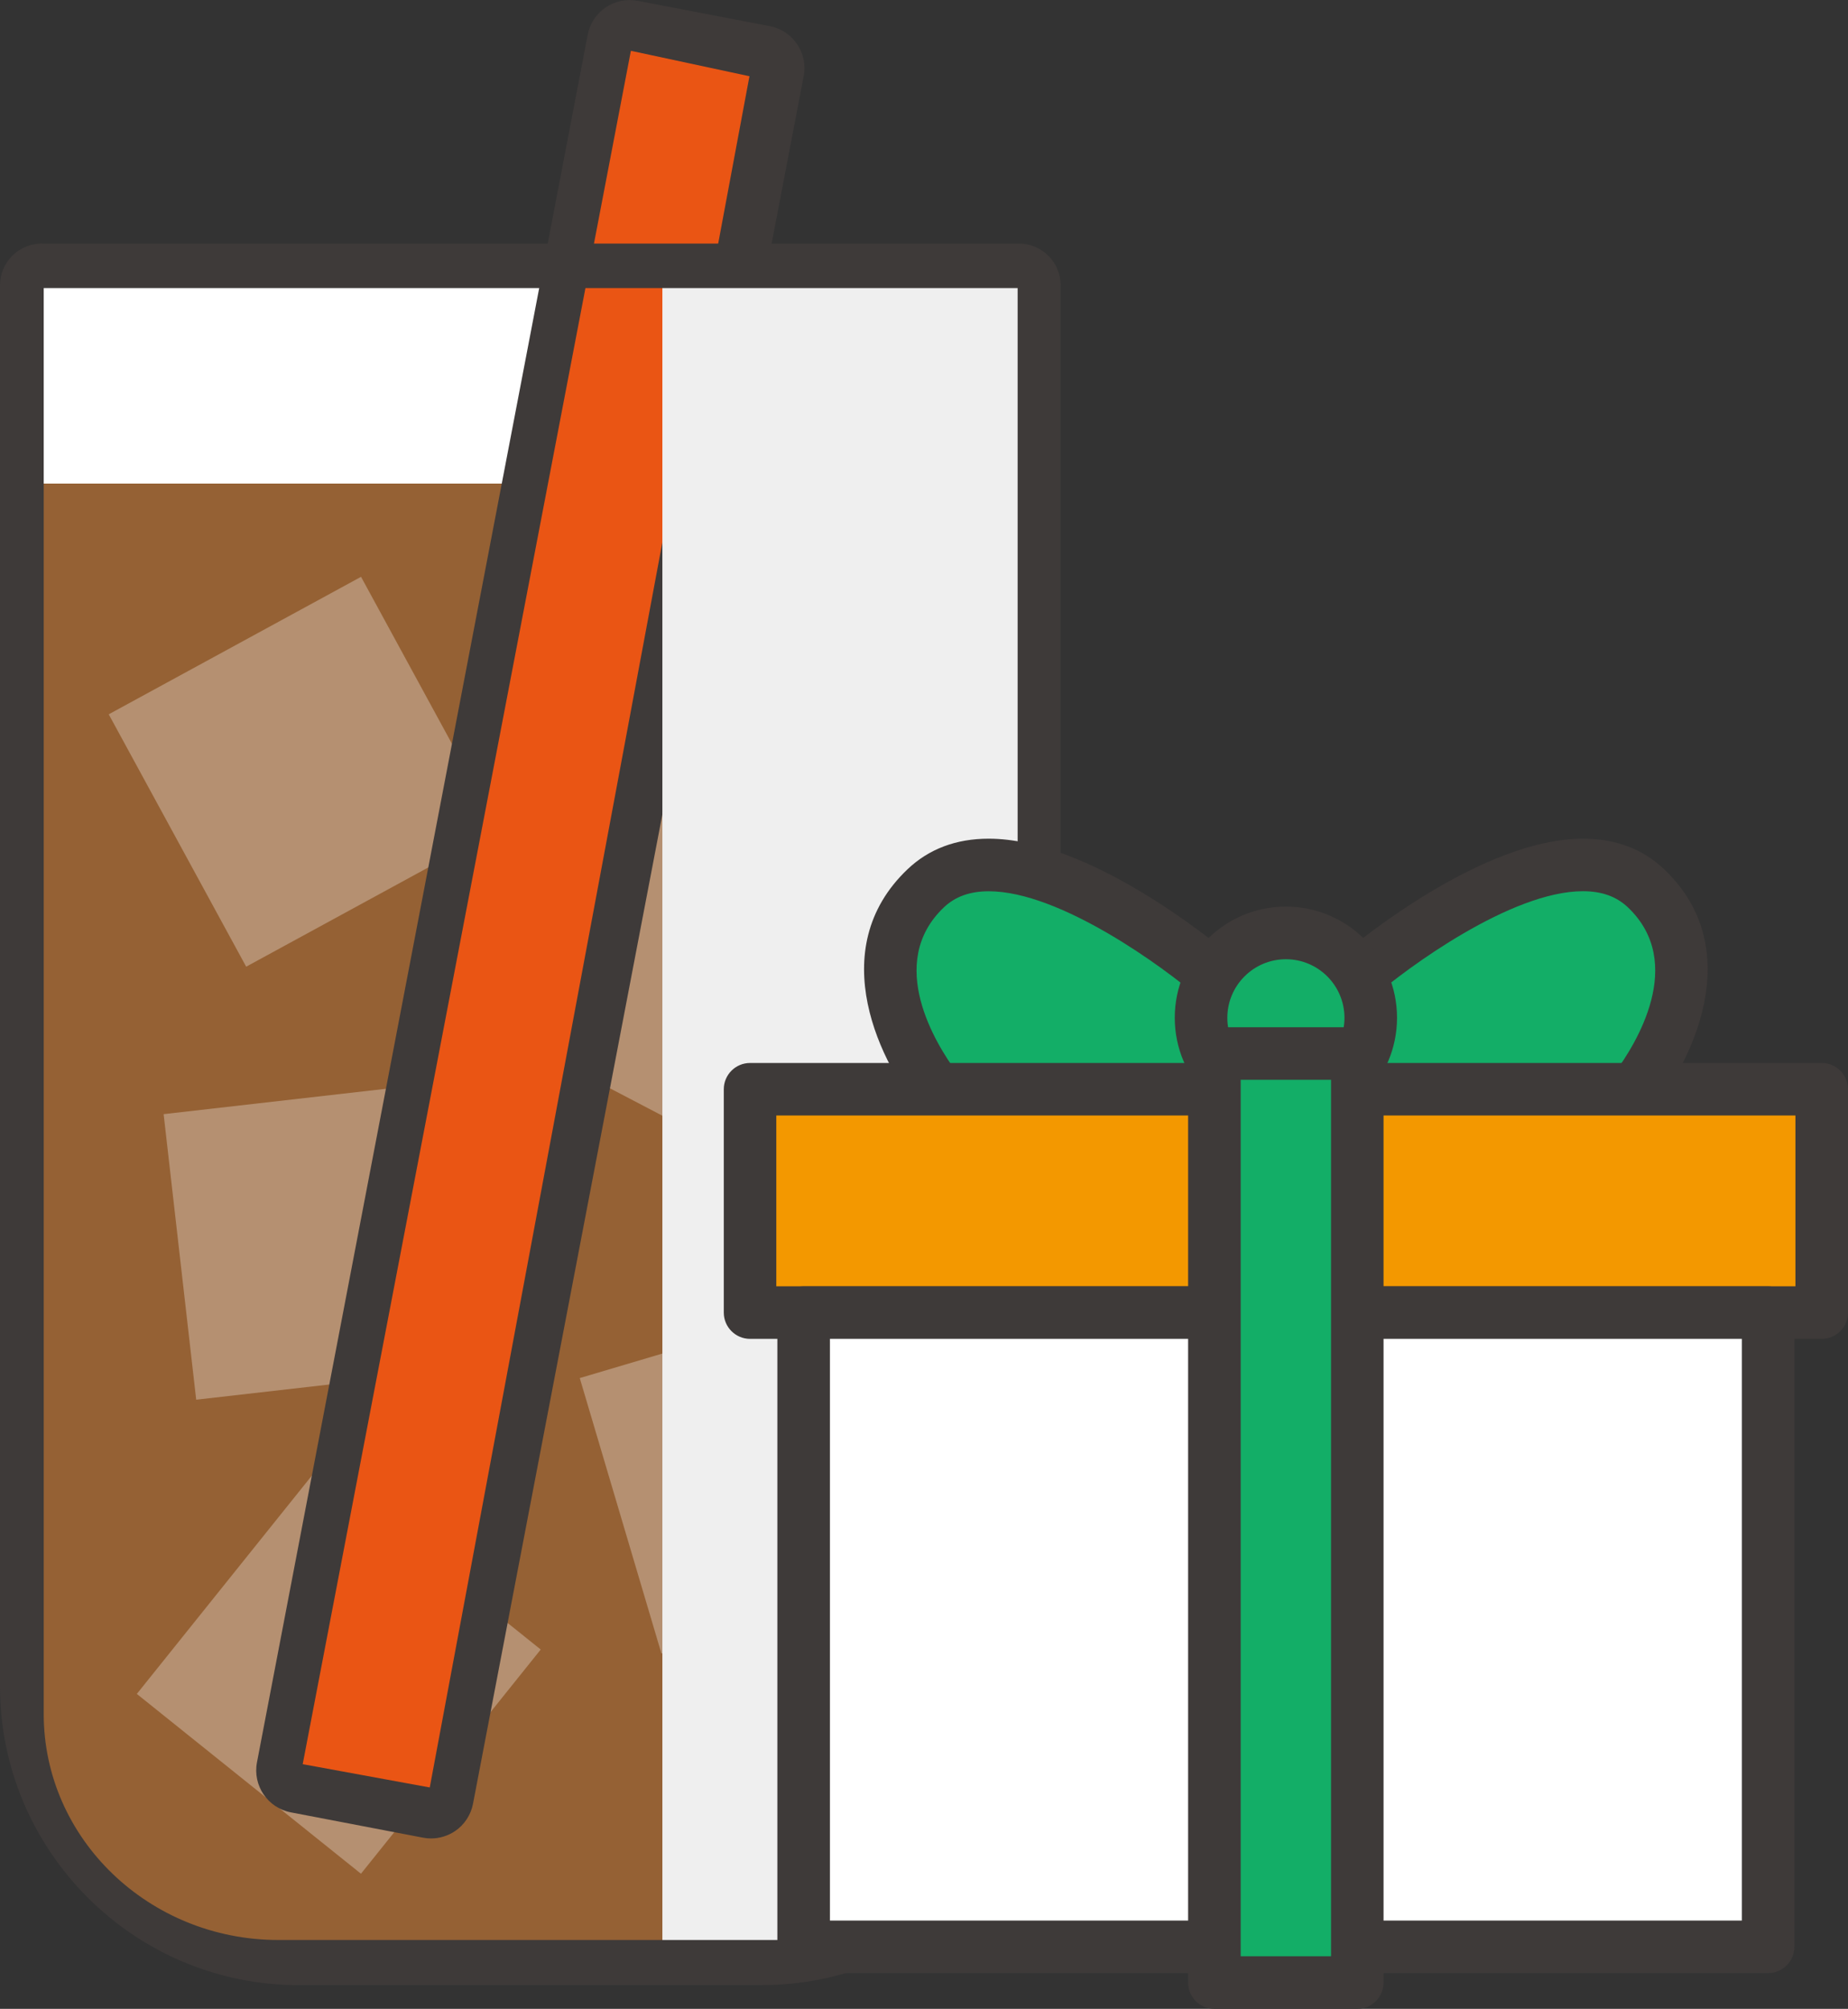
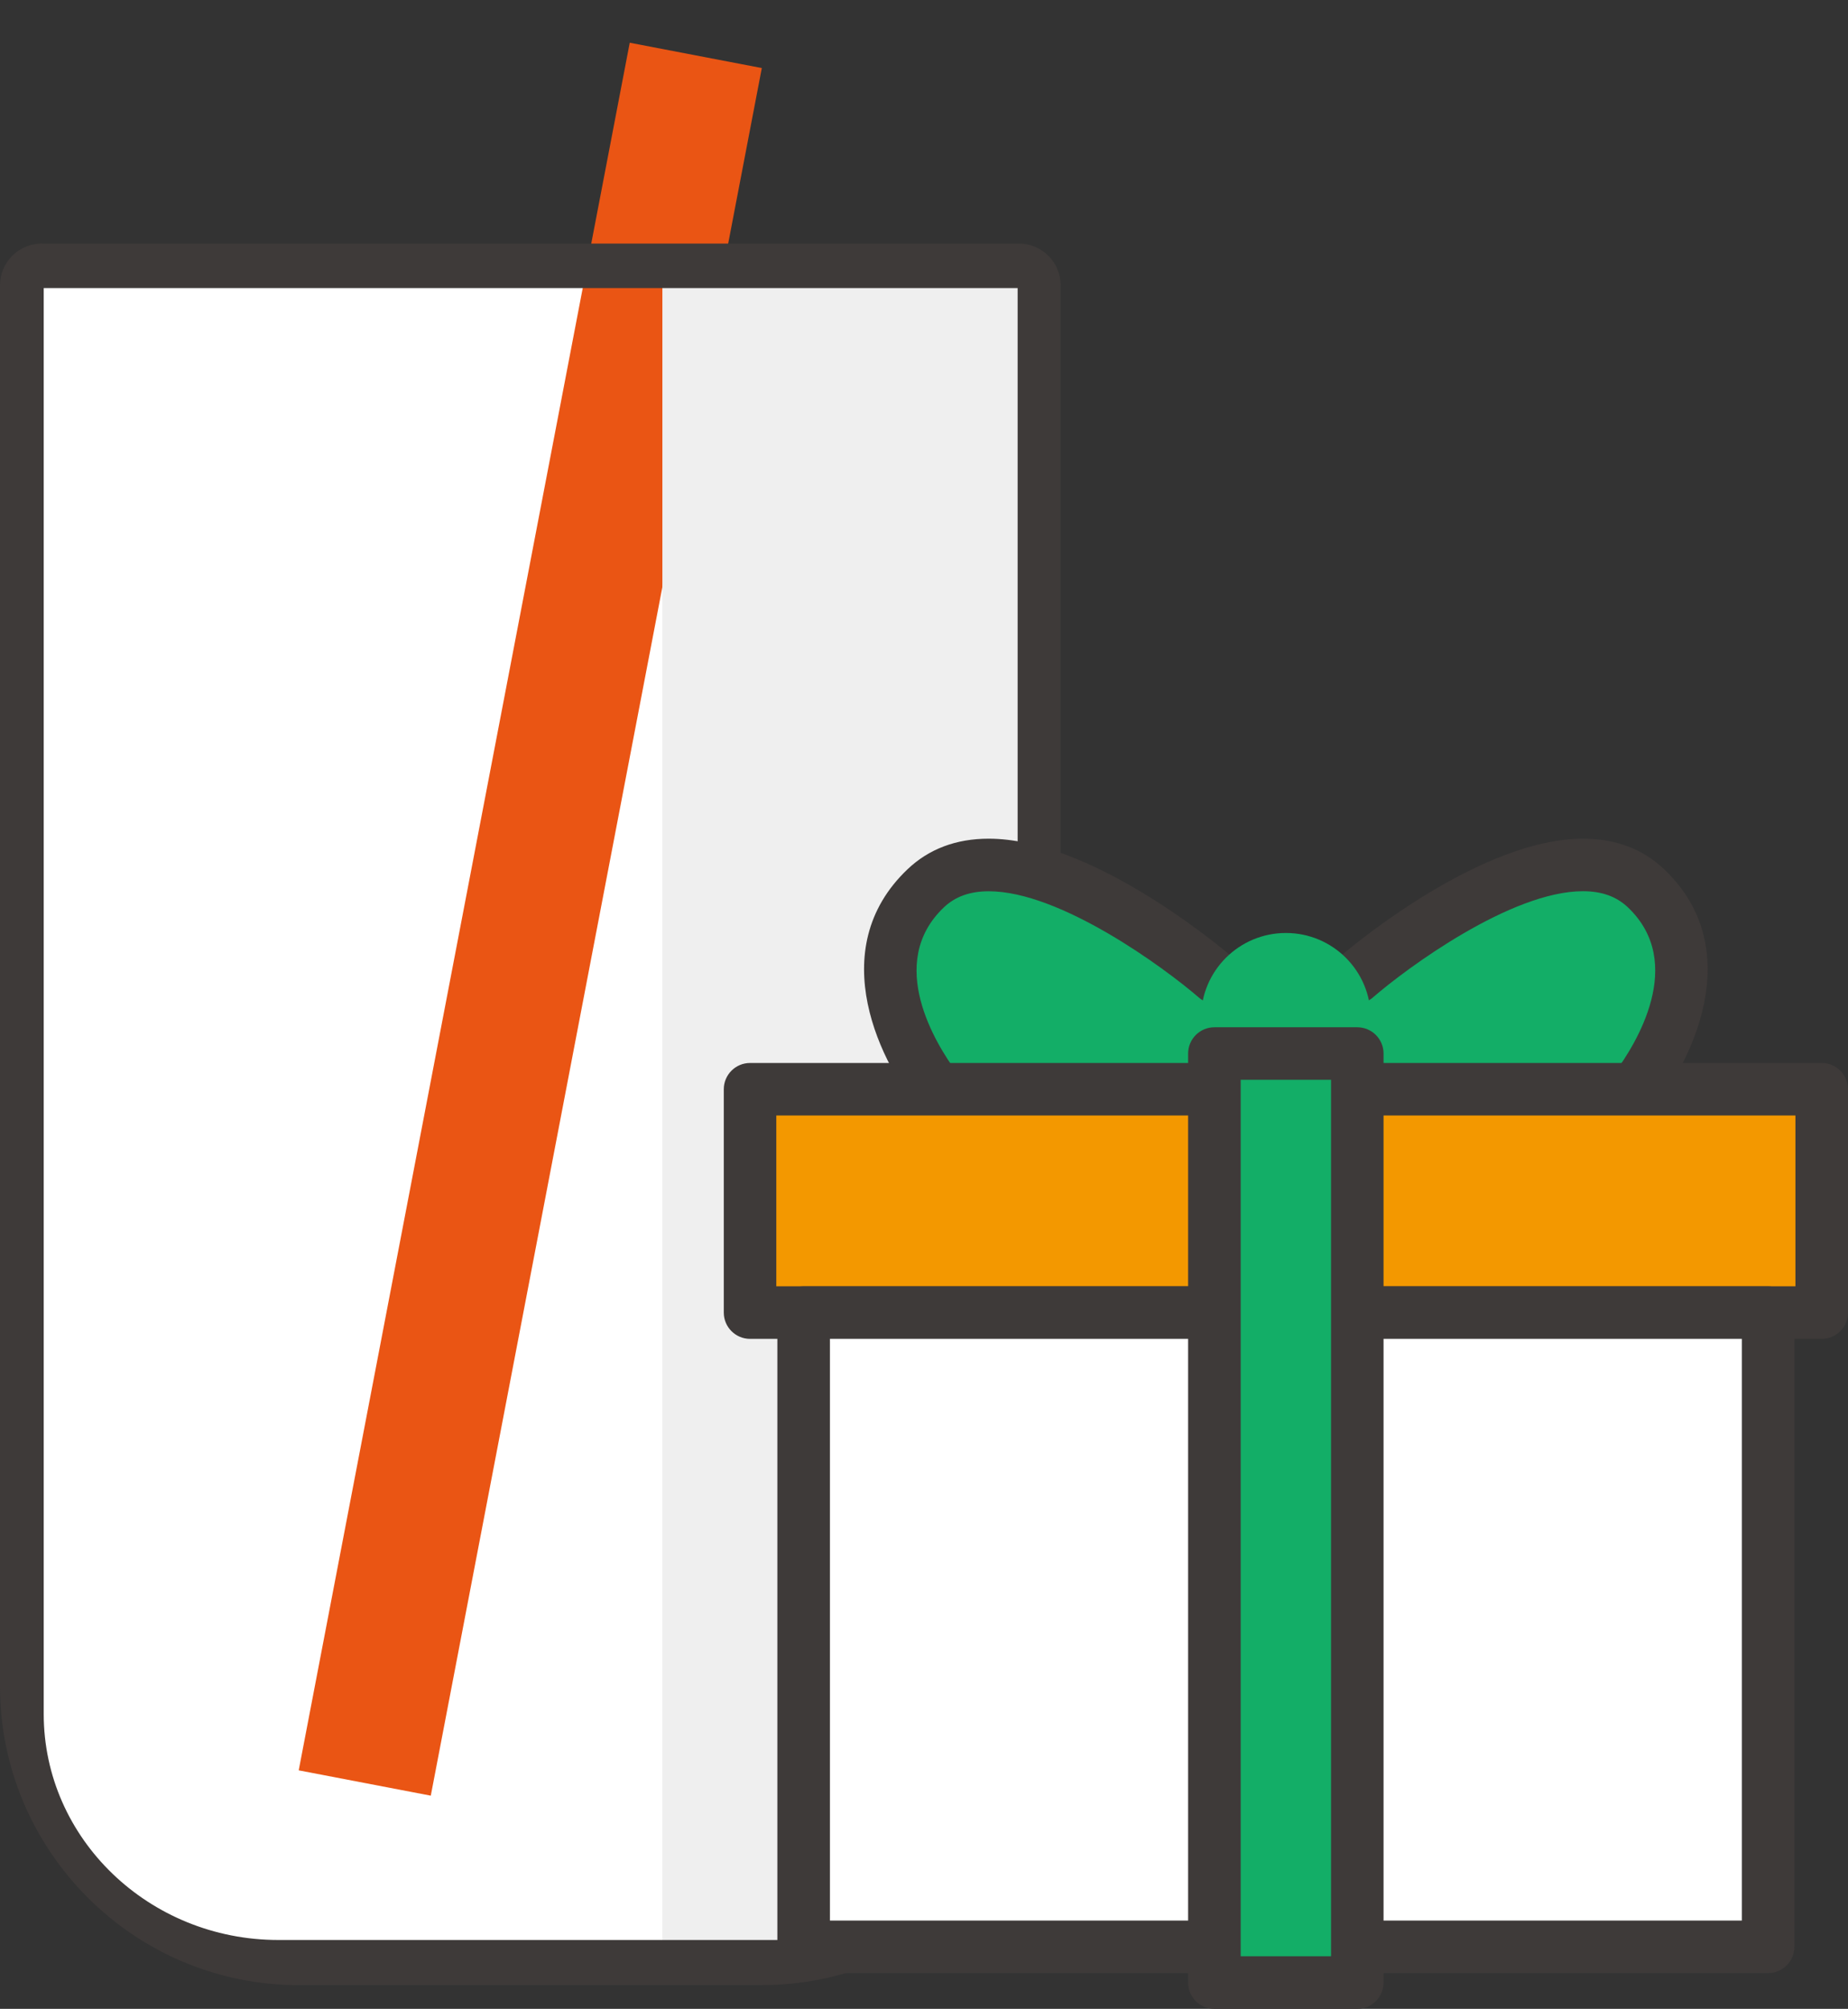
<svg xmlns="http://www.w3.org/2000/svg" viewBox="0 0 311.11 338.09">
  <rect x="0" y="0" width="311.11" height="338.09" fill="#333333" stroke="none" />
  <defs>
    <style>
      .cls-1 {
        fill: #3e3a39;
      }

      .cls-2 {
        fill: #ea5514;
      }

      .cls-3, .cls-4 {
        fill: #fff;
      }

      .cls-5 {
        fill: #f39800;
      }

      .cls-6 {
        fill: #956134;
      }

      .cls-7 {
        isolation: isolate;
      }

      .cls-4 {
        opacity: .3;
      }

      .cls-8 {
        fill: #13ae67;
      }

      .cls-9 {
        fill: #efefef;
      }

      .cls-10 {
        mix-blend-mode: multiply;
      }
    </style>
  </defs>
  <g class="cls-7">
    <g id="_레이어_2" data-name="레이어 2">
      <g id="icons">
        <g>
          <g>
            <path class="cls-3" d="M5.31,48.18v240.72c0,24.41,19.78,44.19,44.18,44.19h79.58c24.4,0,44.18-19.78,44.18-44.19V48.18H5.31Z" />
-             <path class="cls-6" d="M5.31,81.39v207.51c0,24.41,19.78,44.19,44.18,44.19h79.58c24.4,0,44.18-19.78,44.18-44.19V81.39H5.31Z" />
            <rect class="cls-4" x="26.93" y="105.7" width="48.37" height="48.37" transform="translate(-55.91 40.28) rotate(-28.58)" />
            <rect class="cls-4" x="96.93" y="141.34" width="48.36" height="48.37" transform="translate(-81.69 196.15) rotate(-62.4)" />
            <rect class="cls-4" x="30.15" y="184.61" width="48.37" height="48.37" transform="translate(-23.34 7.51) rotate(-6.51)" />
-             <rect class="cls-4" x="32.85" y="257.16" width="48.37" height="48.37" transform="translate(-198.13 149.82) rotate(-51.27)" />
-             <rect class="cls-4" x="103.47" y="224.07" width="48.37" height="48.36" transform="translate(-65.31 46.53) rotate(-16.52)" />
          </g>
          <g>
            <rect class="cls-2" x="-58.75" y="143.38" width="296.05" height="22.64" transform="translate(-79.47 213.26) rotate(-79.15)" />
-             <path class="cls-1" d="M72.56,309.41c-.45,0-.9-.04-1.35-.13l-22.24-4.26c-3.9-.75-6.45-4.51-5.71-8.41L98.94,5.84c.36-1.87,1.45-3.52,3.02-4.59,1.58-1.07,3.51-1.47,5.39-1.11l22.24,4.26c3.9.75,6.45,4.51,5.71,8.41l-55.67,290.77c-.36,1.87-1.45,3.53-3.02,4.59-1.2.81-2.61,1.24-4.03,1.24ZM50.96,296.91l21.39,3.92L126.17,12.83l-19.96-4.28-55.25,288.36Z" />
          </g>
          <g class="cls-10">
            <path class="cls-9" d="M111.51,48.18v284.9h17.56c24.4,0,44.18-19.78,44.18-44.19V48.18h-61.74Z" />
          </g>
          <path class="cls-1" d="M128.24,334.1H50.31c-27.74,0-50.31-22.57-50.31-50.31V48.03c0-3.89,3.15-7.04,7.04-7.04h164.48c3.89,0,7.04,3.15,7.04,7.04v235.75c0,27.74-22.57,50.31-50.31,50.31ZM7.36,48.48v239.99c0,20.97,17.72,38.03,39.5,38.03h84.96c21.78,0,39.5-17.06,39.5-38.03V48.48H7.36Z" />
        </g>
      </g>
      <g id="text">
        <g>
          <g>
            <g>
              <path class="cls-8" d="M204.71,164.53s-33.83-29.32-48.86-15.04c-15.03,14.28,3.01,35.33,3.01,35.33h54.88s5.26-13.53-9.02-20.3Z" />
              <path class="cls-1" d="M213.73,189.25h-54.88c-1.29,0-2.52-.56-3.36-1.54-7.19-8.38-17-27.83-2.7-41.42,3.59-3.41,8.18-5.14,13.65-5.14,16.66,0,37.29,16.78,40.7,19.65,13.67,6.82,13.01,19.7,10.7,25.63-.66,1.7-2.3,2.82-4.12,2.82ZM161,180.4h49.25c.37-3.32-.39-8.54-7.43-11.87-.36-.17-.7-.39-1-.65-5.75-4.97-23.3-17.88-35.36-17.88-3.17,0-5.64.89-7.56,2.71-9.88,9.39-1.28,23.09,2.11,27.7Z" />
            </g>
            <g>
              <path class="cls-8" d="M228.24,164.53s33.83-29.32,48.86-15.04c15.04,14.28-3.01,35.33-3.01,35.33h-54.87s-5.27-13.53,9.02-20.3Z" />
              <path class="cls-1" d="M274.09,189.25h-54.87c-1.82,0-3.46-1.12-4.12-2.82-2.31-5.93-2.98-18.81,10.7-25.63,3.41-2.87,24.04-19.65,40.7-19.65,5.47,0,10.06,1.73,13.65,5.14,14.31,13.59,4.49,33.03-2.7,41.42-.84.98-2.07,1.54-3.36,1.54ZM222.7,180.4h49.24c3.4-4.61,12-18.31,2.11-27.7-1.92-1.82-4.39-2.71-7.56-2.71-12.09,0-29.62,12.9-35.36,17.88-.3.26-.64.48-1,.65-7.05,3.34-7.8,8.55-7.44,11.87Z" />
            </g>
          </g>
          <g>
            <g>
              <path class="cls-8" d="M230.76,171.3c0-7.89-6.39-14.28-14.28-14.28s-14.29,6.39-14.29,14.28,6.4,14.28,14.29,14.28,14.28-6.39,14.28-14.28Z" />
-               <path class="cls-1" d="M216.48,190c-10.32,0-18.71-8.39-18.71-18.71s8.39-18.71,18.71-18.71,18.71,8.39,18.71,18.71-8.39,18.71-18.71,18.71ZM216.48,161.44c-5.44,0-9.86,4.42-9.86,9.86s4.42,9.86,9.86,9.86,9.86-4.42,9.86-9.86-4.42-9.86-9.86-9.86Z" />
            </g>
            <g>
              <g>
                <g>
                  <rect class="cls-5" x="126.27" y="183.32" width="180.42" height="37.59" />
                  <path class="cls-1" d="M306.68,225.33H126.27c-2.44,0-4.42-1.98-4.42-4.42v-37.59c0-2.44,1.98-4.42,4.42-4.42h180.42c2.44,0,4.42,1.98,4.42,4.42v37.59c0,2.44-1.98,4.42-4.42,4.42ZM130.69,216.48h171.57v-28.74h-171.57v28.74Z" />
                </g>
                <g>
                  <rect class="cls-3" x="135.29" y="220.91" width="162.37" height="106.74" />
                  <path class="cls-1" d="M297.66,332.07h-162.37c-2.44,0-4.42-1.98-4.42-4.42v-106.74c0-2.44,1.98-4.42,4.42-4.42h162.37c2.44,0,4.42,1.98,4.42,4.42v106.74c0,2.44-1.98,4.42-4.42,4.42ZM139.72,323.23h153.52v-97.9h-153.52v97.9Z" />
                </g>
              </g>
              <g>
                <rect class="cls-8" x="204.45" y="177.31" width="24.06" height="156.36" />
                <path class="cls-1" d="M228.5,338.09h-24.06c-2.44,0-4.42-1.98-4.42-4.42v-156.36c0-2.44,1.98-4.42,4.42-4.42h24.06c2.44,0,4.42,1.98,4.42,4.42v156.36c0,2.44-1.98,4.42-4.42,4.42ZM208.87,329.24h15.21v-147.51h-15.21v147.51Z" />
              </g>
            </g>
          </g>
        </g>
      </g>
    </g>
  </g>
</svg>